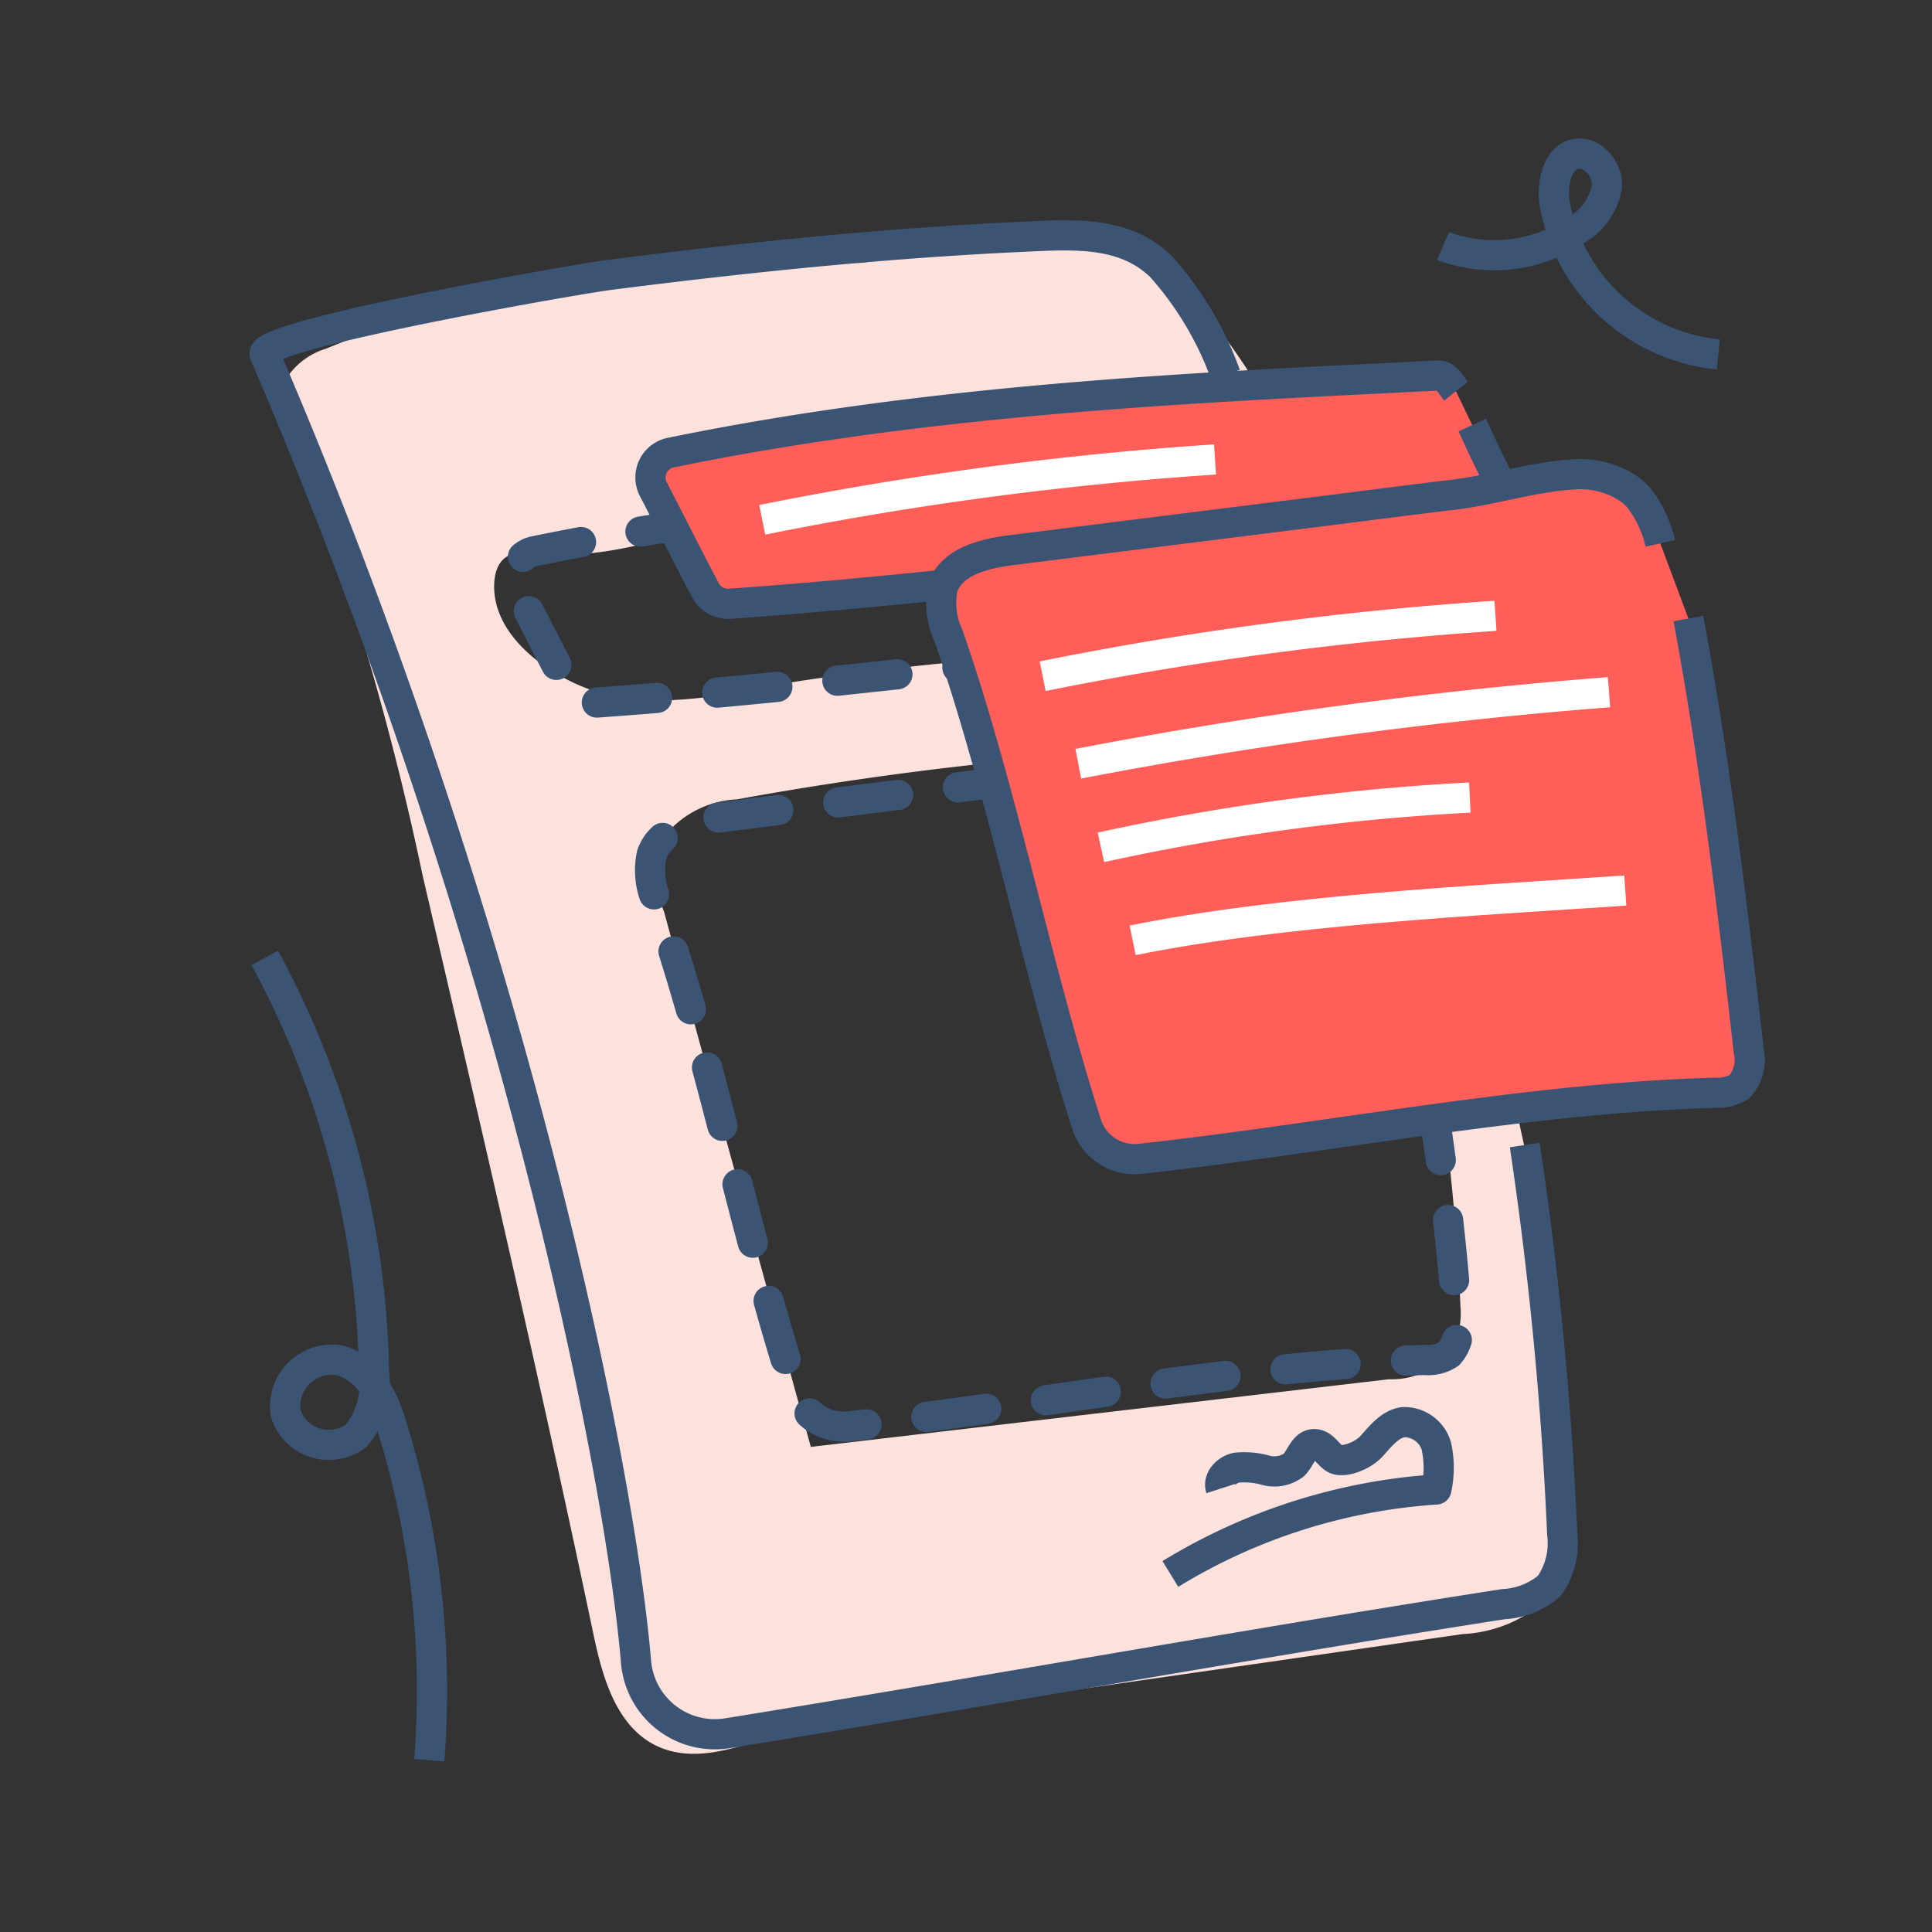
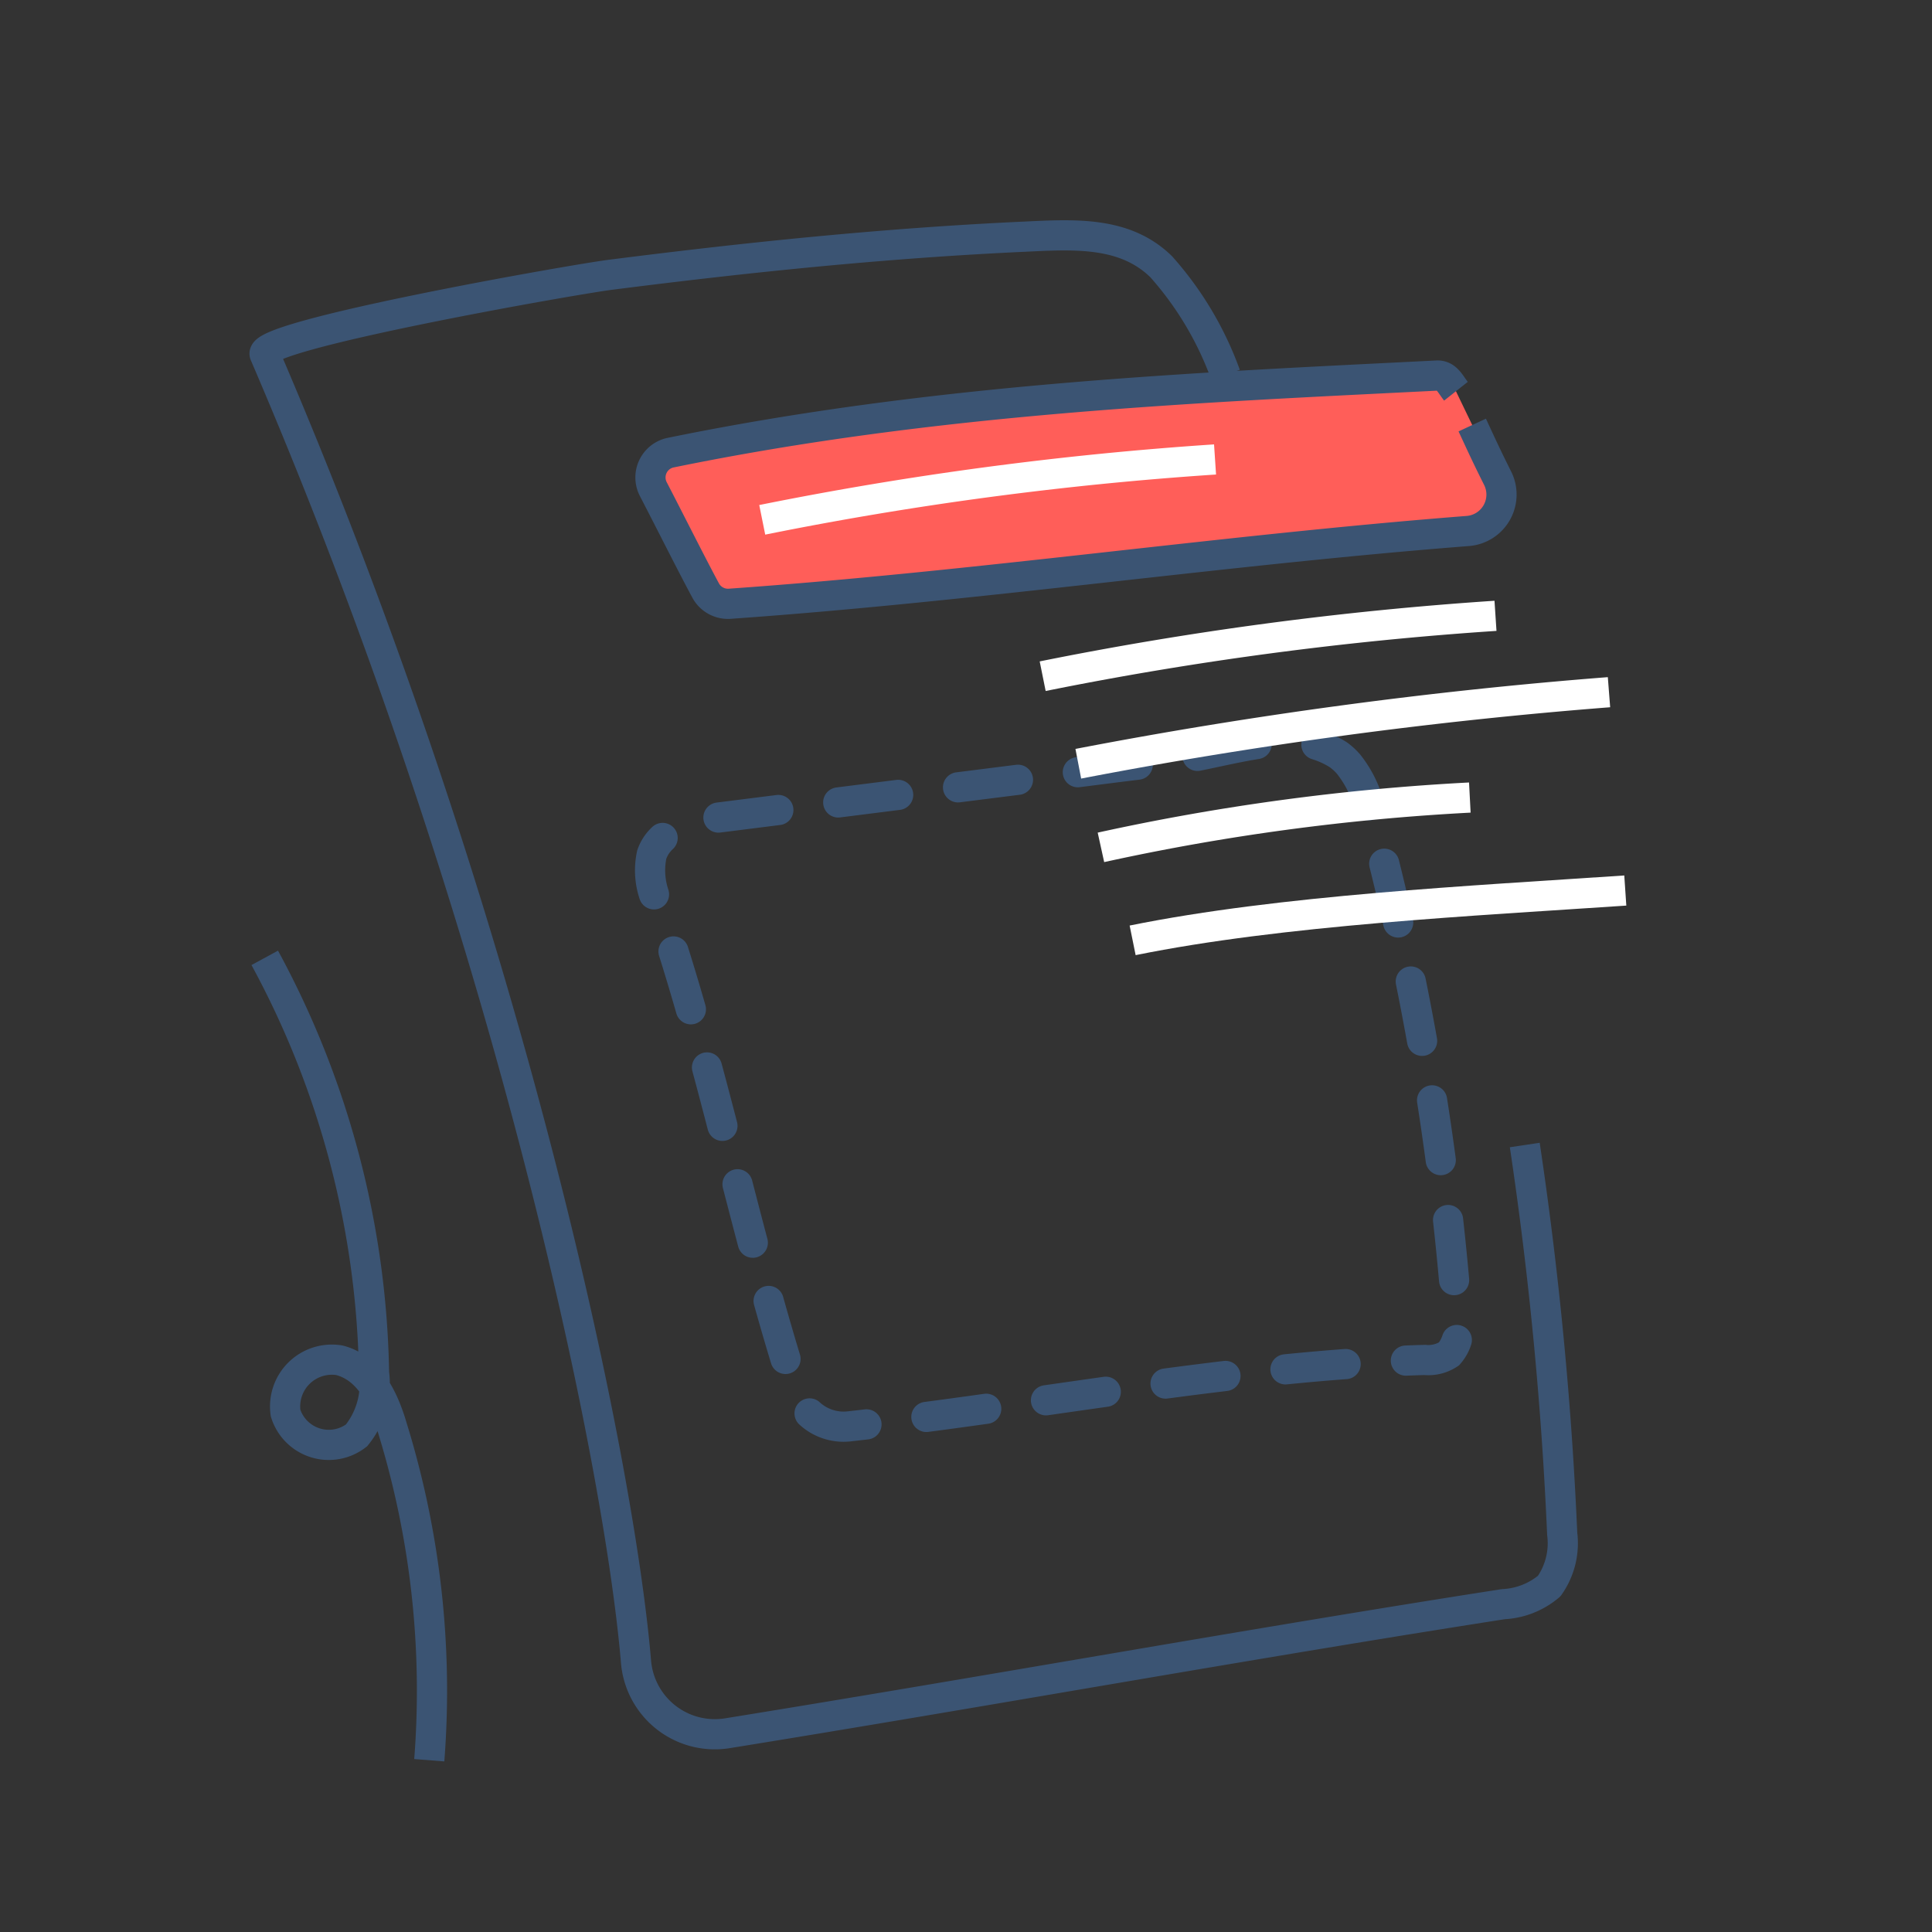
<svg xmlns="http://www.w3.org/2000/svg" viewBox="0 0 64 64">
  <rect x="0" y="0" width="64" height="64" fill="#333333" stroke="none" />
  <defs>
    <style>.cls-1{fill:#fce1dc;}.cls-2,.cls-3,.cls-4,.cls-6{fill:none;}.cls-2,.cls-3,.cls-4,.cls-5{stroke:#3b5473;}.cls-2,.cls-4,.cls-5,.cls-6{stroke-miterlimit:10;}.cls-3{stroke-linejoin:round;}.cls-4{stroke-linecap:round;stroke-dasharray:2;}.cls-5{fill:#ff5e59;}.cls-6{stroke:#fff;}</style>
  </defs>
  <g id="Fill">
-     <path class="cls-1" d="M49.88,35.23a93.9,93.9,0,0,0-4.63-14.91c-.11-.26-.23-.54-.34-.82-.67,1.58-2.76,1.91-4.49,2a97.05,97.05,0,0,0-14,1.07c-2,.36-4.05.87-6.05.5-1.63-.3-4.06-1.75-4-3.71.06-1.57,1.58-1,2.72-1,2-.09,4.11-.93,6.1-1.35a92.14,92.14,0,0,1,13.55-1.73,8.67,8.67,0,0,1,4.38.54l.19.12c-1.29-2.78-2.9-5.55-5.09-7.18-2.52-1.87-6.92-.33-9.76-.05a39.29,39.29,0,0,0-17.66,2.84,2.39,2.39,0,0,0-1.24.88,2.54,2.54,0,0,0,.21,2.15A95.57,95.57,0,0,1,14,29c1.93,8.3,3.92,16.85,5.67,25.19.3,1.42.76,3,2.07,3.64,1.64.78,3.45-.37,5.08-.61,2.37-.35,4.75-.68,7.12-1l14.52-2.09a4.43,4.43,0,0,0,2.6-1,4.21,4.21,0,0,0,.89-3C52.07,45.09,51,40.1,49.88,35.23ZM48,44.87a2.62,2.62,0,0,1-2,.82L26.86,47.93Q24.4,39.07,22,30.21a3.33,3.33,0,0,1,0-2.5,3.28,3.28,0,0,1,2.41-1.23,114.44,114.44,0,0,1,12.8-1.59,41.51,41.51,0,0,1,6.09-.32c1.58.14,2.24,1.4,2.63,2.84a74.25,74.25,0,0,1,2.45,15.88A2.58,2.58,0,0,1,48,44.87Z" />
    <path class="cls-2" d="M14.22,58.31a29.52,29.52,0,0,0-1.22-11c-.29-1-.78-2-1.76-2.25a1.55,1.55,0,0,0-1.78,1.75,1.5,1.5,0,0,0,2.35.74,2.71,2.71,0,0,0,.58-2.07A29.8,29.8,0,0,0,8.77,31.73" />
-     <path class="cls-2" d="M47.93,8.21l-.1-.05a4.85,4.85,0,0,0,4.4-.55,2.05,2.05,0,0,0,1-1.42c.05-.59-.51-1.23-1.08-1.08s-.75,1-.65,1.63a6.12,6.12,0,0,0,5.42,5" />
  </g>
  <g id="Stroke">
    <path class="cls-3" d="M40.6,12.42a11,11,0,0,0-2.13-3.58c-1.2-1.18-2.86-1.08-4.53-1-4.58.21-9.15.68-13.7,1.26-1.09.13-11.75,2-11.47,2.64,8,18.61,11.73,36.52,12.3,43.32a2.62,2.62,0,0,0,3,2.36c8.43-1.36,17.5-3,25.73-4.28a2.54,2.54,0,0,0,1.52-.6,2.46,2.46,0,0,0,.43-1.73,123.36,123.36,0,0,0-1.24-12.88" />
-     <path class="cls-4" d="M43.12,15.7c-8,.4-16.61.75-25.42,2.56a.85.85,0,0,0-.58,1.22c.56,1.06,1.25,2.46,1.75,3.37a.82.82,0,0,0,.79.43c8.22-.58,16.25-1.77,24.45-2.41a1.21,1.21,0,0,0,1-1.73c-.39-.82-.84-1.78-1.16-2.47" />
    <path class="cls-4" d="M44.33,25a2,2,0,0,1,.34.31,3.71,3.71,0,0,1,.72,1.51,90.2,90.2,0,0,1,2.88,16.82A1.3,1.3,0,0,1,48,44.85a1.23,1.23,0,0,1-.8.2c-6.12.17-12.85,1.51-19.07,2.2a1.66,1.66,0,0,1-1.77-1.15c-1.68-5.21-2.81-11.1-4.58-16.19a2.49,2.49,0,0,1-.19-1.6c.3-.88,1.39-1.13,2.31-1.24l9.75-1.23c1.63-.2,3.25-.42,4.88-.61,1.32-.16,2.63-.59,3.93-.68A3,3,0,0,1,44.33,25Z" />
    <path class="cls-5" d="M48.77,14.08c.32.69.46,1,.85,1.78a1.21,1.21,0,0,1-1,1.73c-8.2.64-16.22,1.83-24.44,2.41a.84.84,0,0,1-.8-.43c-.49-.91-1.19-2.31-1.74-3.37A.84.84,0,0,1,22.19,15c8.82-1.81,17.46-2.16,25.43-2.56.31,0,.42.28.61.52" />
-     <path class="cls-5" d="M55.93,20.49c.89,4.79,1.45,9.48,2,14.33A1.33,1.33,0,0,1,57.62,36a1.4,1.4,0,0,1-.81.2c-6.12.16-12.85,1.51-19.06,2.19A1.67,1.67,0,0,1,36,37.26c-1.67-5.22-2.81-11.1-4.58-16.2a2.55,2.55,0,0,1-.19-1.6c.3-.87,1.4-1.13,2.31-1.24L43.27,17c1.62-.2,3.25-.42,4.87-.61,1.32-.16,2.63-.59,3.93-.67a2.88,2.88,0,0,1,1.87.46,2,2,0,0,1,.35.31A3.89,3.89,0,0,1,55,18" />
-     <path class="cls-3" d="M40.44,49.31c-.1-.31.19-.62.51-.69a2.64,2.64,0,0,1,1,.09,1.08,1.08,0,0,0,.91-.18c.23-.23.33-.67.65-.69s.46.33.71.48.9-.07,1.21-.41.62-.75,1.07-.8a1.11,1.11,0,0,1,1.08.79,3.33,3.33,0,0,1,0,1.44,19.28,19.28,0,0,0-8.81,2.8" />
    <path class="cls-6" d="M34.54,22.4a114,114,0,0,1,15-2" />
    <path class="cls-6" d="M36.47,28.07a75.1,75.1,0,0,1,12.22-1.65" />
    <path class="cls-6" d="M37.52,31.15c4.93-1,11.29-1.31,16.32-1.65" />
    <path class="cls-6" d="M35.72,25.3A157.59,157.59,0,0,1,53.3,22.93" />
    <path class="cls-6" d="M25.25,17.22a114,114,0,0,1,15-2" />
  </g>
</svg>